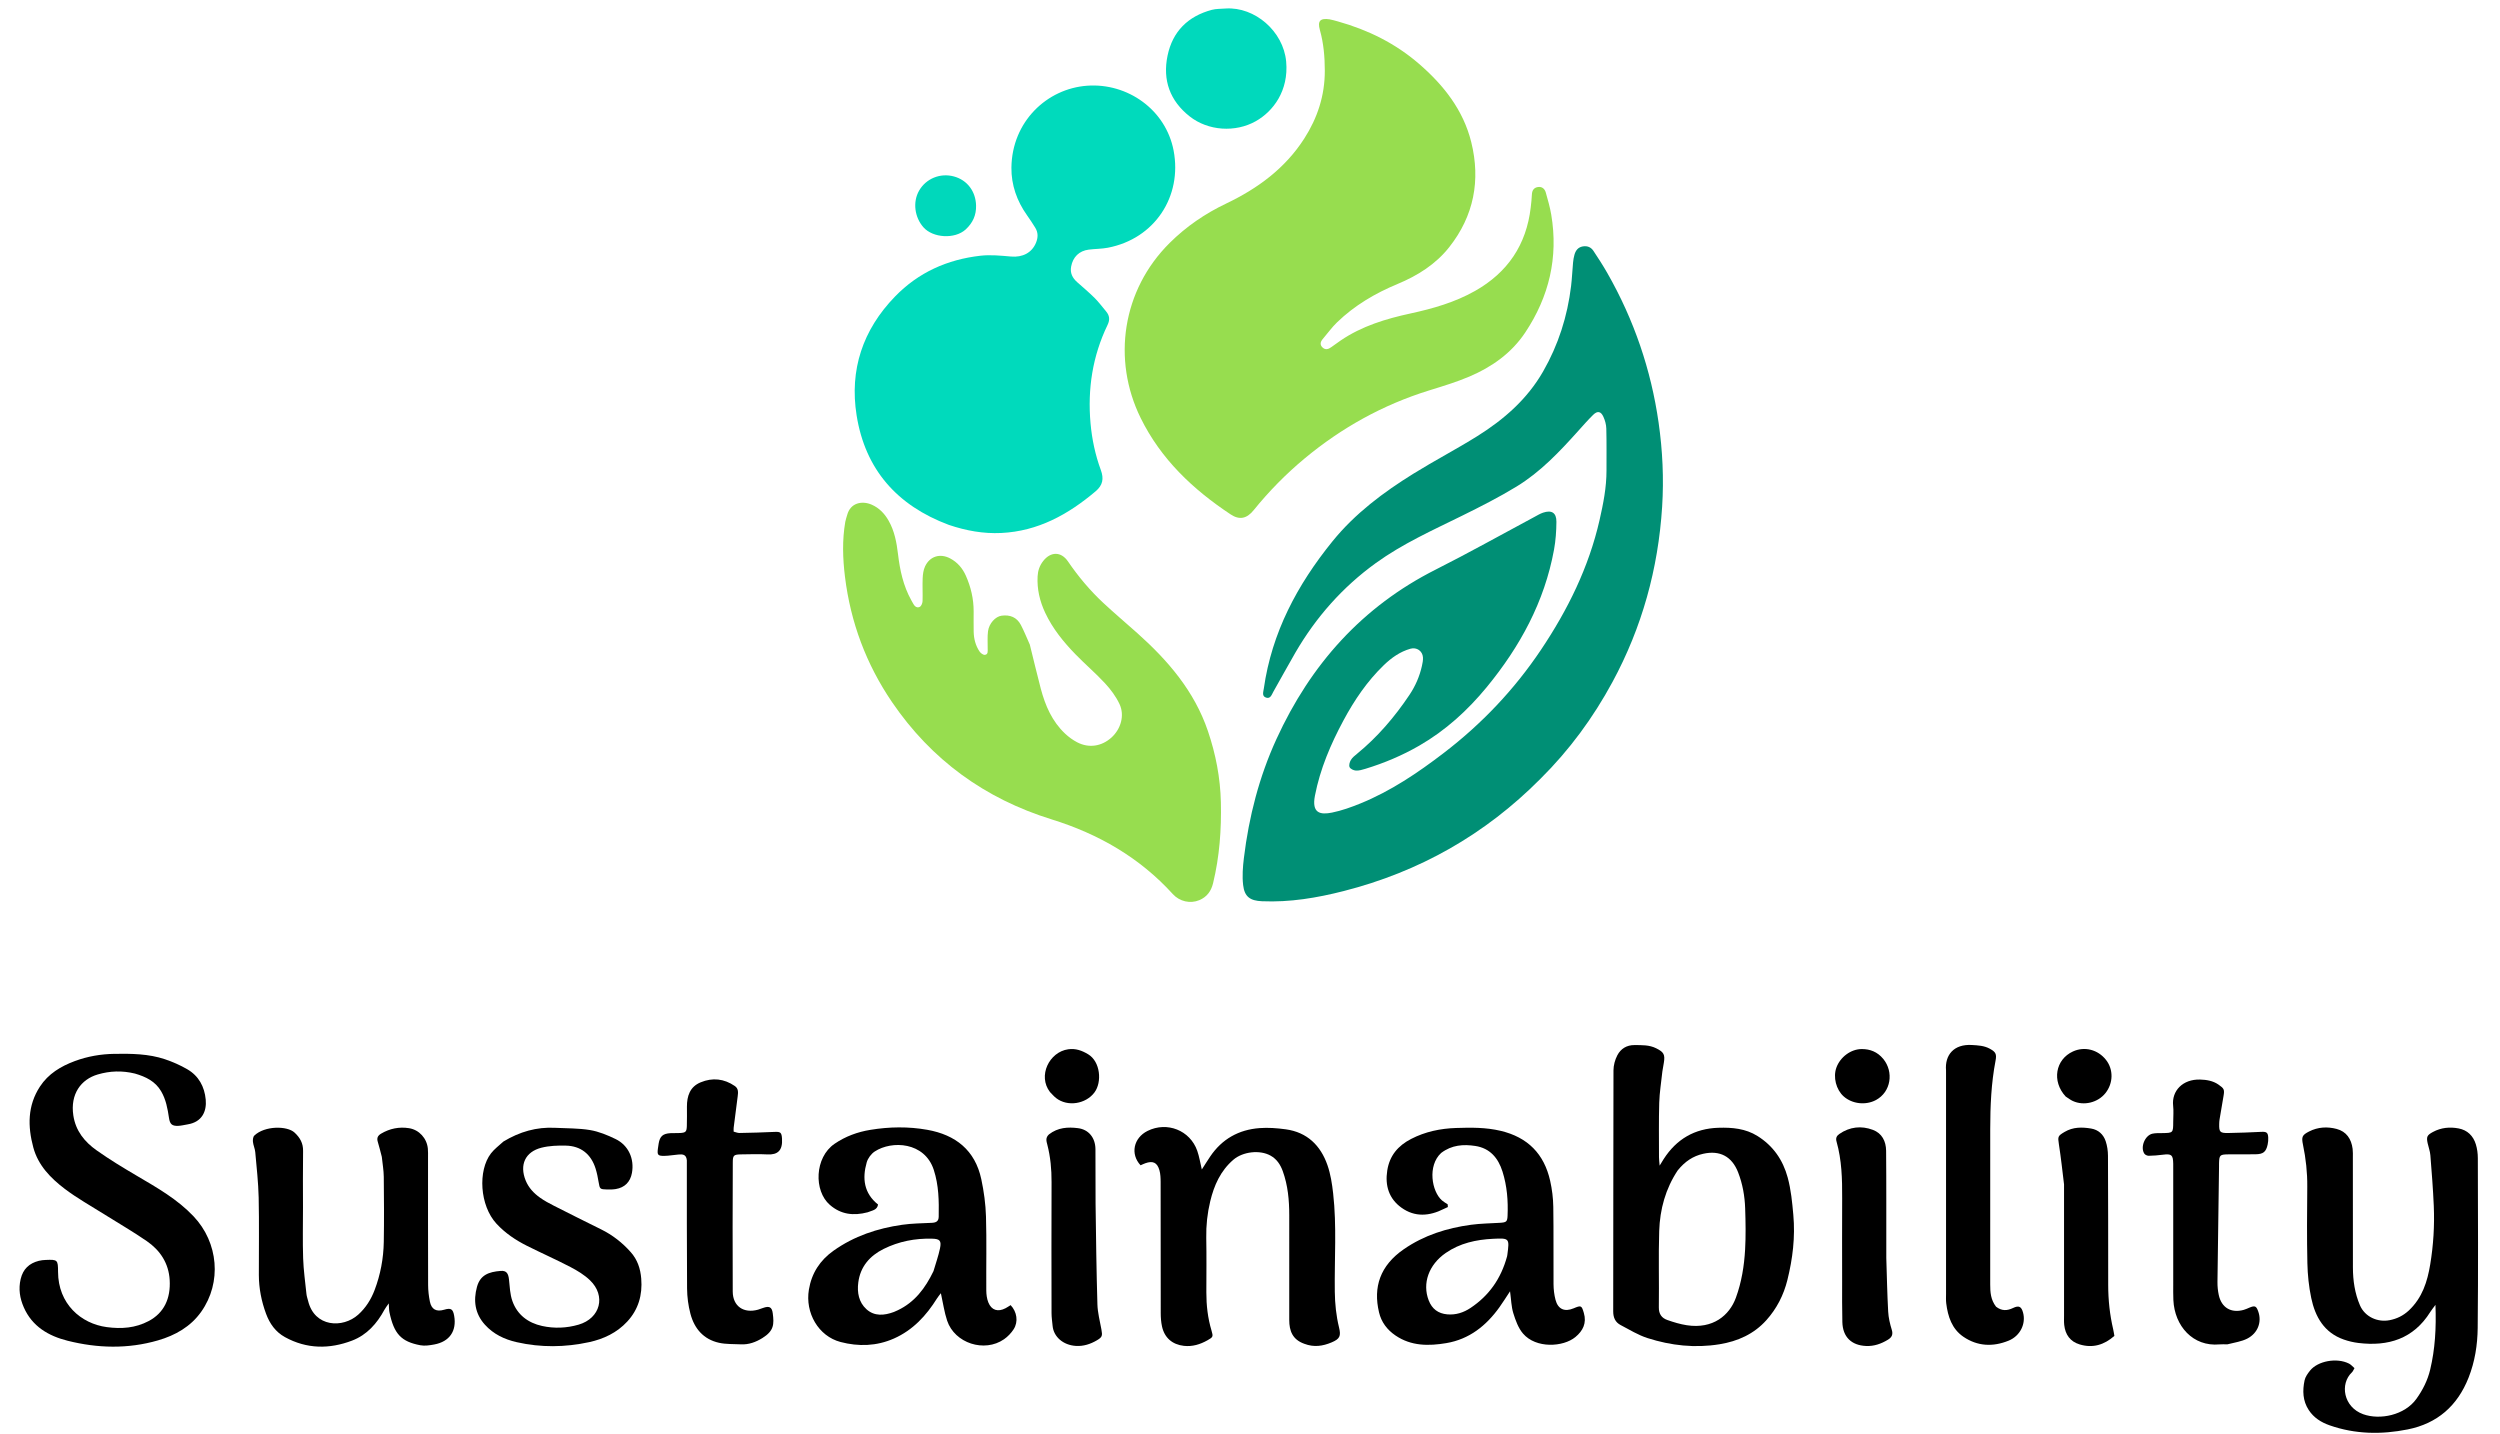
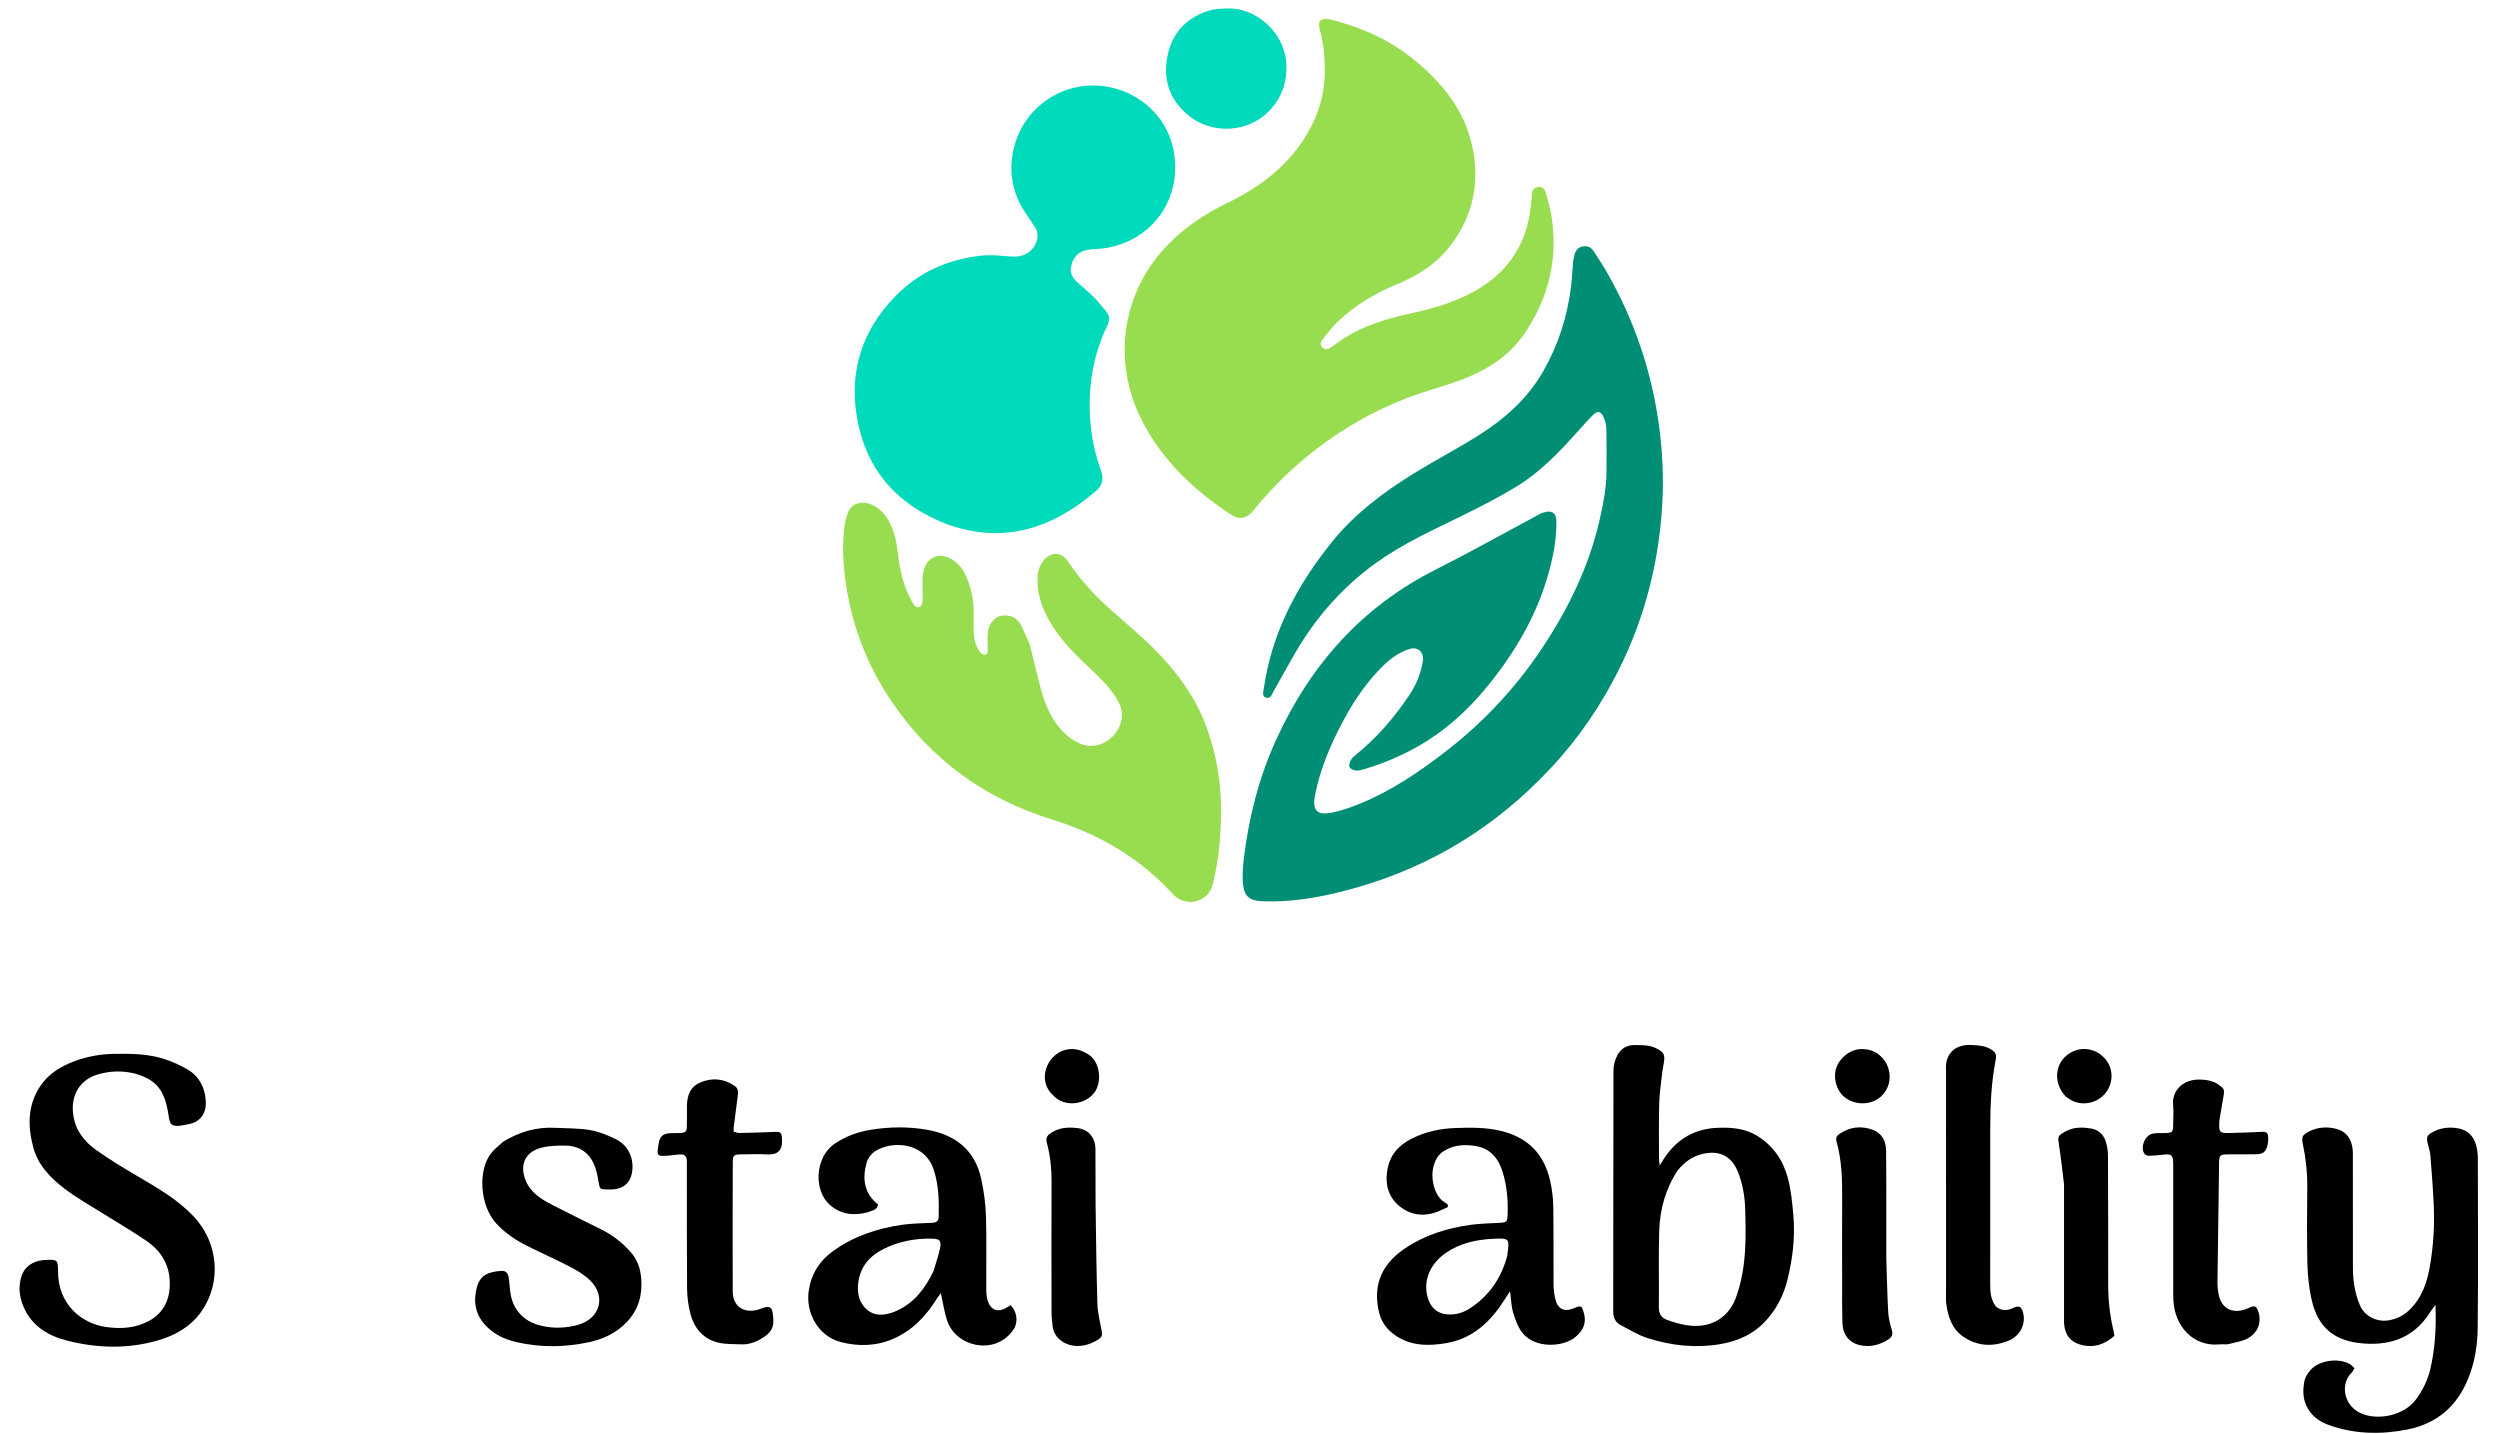
<svg xmlns="http://www.w3.org/2000/svg" width="523" height="300" viewBox="0 0 523 300" fill="none">
  <path d="M322.251 162.934C310.645 174.621 296.926 182.369 281.108 186.406C275.508 187.836 269.835 188.792 264.011 188.539C261.556 188.433 260.348 187.638 260.062 185.137C259.85 183.284 259.996 181.358 260.223 179.494C261.271 170.868 263.409 162.525 267.039 154.601C274.168 139.042 284.929 126.924 300.385 119.138C307.338 115.635 314.132 111.814 321 108.142C321.592 107.825 322.176 107.463 322.807 107.25C324.606 106.642 325.615 107.263 325.602 109.16C325.587 111.108 325.451 113.082 325.101 114.996C323.11 125.886 317.986 135.275 311.03 143.744C307.03 148.613 302.414 152.814 296.934 155.976C293.366 158.035 289.578 159.638 285.631 160.839C284.99 161.034 284.307 161.241 283.657 161.205C283.184 161.178 282.509 160.864 282.334 160.488C282.154 160.103 282.349 159.412 282.603 158.988C282.909 158.48 283.421 158.078 283.893 157.691C288.204 154.165 291.772 149.979 294.859 145.37C296.098 143.52 296.977 141.499 297.465 139.322C297.598 138.73 297.724 138.108 297.683 137.512C297.59 136.181 296.363 135.344 295.066 135.713C292.888 136.333 291.091 137.606 289.486 139.158C286.01 142.517 283.334 146.471 281.059 150.702C278.38 155.687 276.172 160.848 275.085 166.454C274.37 170.147 276.203 170.492 278.66 169.993C280.686 169.582 282.675 168.868 284.597 168.084C290.955 165.492 296.596 161.684 302.016 157.536C309.973 151.448 316.791 144.264 322.366 135.95C327.969 127.594 332.382 118.668 334.63 108.788C335.406 105.383 336.084 101.958 336.079 98.44C336.075 95.511 336.115 92.58 336.04 89.653C336.019 88.822 335.776 87.948 335.429 87.186C334.902 86.028 334.187 85.903 333.292 86.781C332.2 87.853 331.188 89.008 330.165 90.149C326.268 94.497 322.253 98.754 317.23 101.808C313.57 104.034 309.731 105.985 305.884 107.883C299.723 110.921 293.45 113.729 287.84 117.78C280.865 122.818 275.311 129.11 270.999 136.519C269.428 139.221 267.943 141.973 266.395 144.689C266.05 145.294 265.795 146.258 264.857 145.94C263.934 145.628 264.289 144.763 264.392 144.035C266.056 132.328 271.386 122.342 278.734 113.271C283.477 107.414 289.407 102.991 295.735 99.066C300.11 96.352 304.692 93.97 309.056 91.24C314.622 87.758 319.5 83.505 322.821 77.708C326.003 72.153 327.91 66.178 328.672 59.836C328.868 58.197 328.933 56.543 329.086 54.898C329.137 54.353 329.229 53.803 329.38 53.277C329.629 52.406 330.118 51.738 331.091 51.556C332.044 51.377 332.827 51.705 333.338 52.471C334.358 54 335.355 55.548 336.266 57.144C341.827 66.891 345.397 77.332 346.983 88.434C347.817 94.268 348.091 100.151 347.718 106.028C346.896 118.984 343.513 131.249 337.321 142.69C333.3 150.119 328.356 156.882 322.251 162.934Z" fill="#008F75" />
  <path d="M279.891 4.484C286.259 6.27 291.925 9.1 296.829 13.329C301.987 17.779 306.124 23.013 307.786 29.733C309.762 37.721 308.342 45.165 303.182 51.7C300.346 55.293 296.565 57.665 292.367 59.41C287.688 61.356 283.37 63.894 279.711 67.433C278.616 68.491 277.722 69.754 276.724 70.915C276.213 71.51 276.079 72.136 276.684 72.703C277.276 73.257 277.911 73.062 278.509 72.621C279.15 72.148 279.8 71.686 280.458 71.237C284.899 68.211 289.927 66.695 295.104 65.57C299.788 64.552 304.365 63.247 308.575 60.866C315.403 57.004 319.318 51.214 320.225 43.416C320.33 42.507 320.434 41.596 320.473 40.684C320.509 39.824 320.894 39.256 321.731 39.127C322.59 38.995 323.161 39.503 323.379 40.278C323.809 41.807 324.257 43.343 324.52 44.905C326.026 53.844 324.072 62.053 319.082 69.555C316.21 73.874 312.112 76.764 307.42 78.767C304.671 79.94 301.781 80.804 298.919 81.694C289.307 84.683 280.685 89.472 272.959 95.884C269.037 99.14 265.475 102.767 262.264 106.733C260.835 108.498 259.316 108.848 257.452 107.614C249.568 102.393 242.86 96.06 238.62 87.431C232.62 75.221 234.767 60.678 244.691 50.826C248.167 47.374 252.109 44.685 256.533 42.574C263.098 39.441 268.843 35.232 272.847 28.994C275.621 24.673 277.159 19.986 277.15 14.795C277.145 11.896 276.903 9.058 276.117 6.262C275.59 4.388 276.188 3.75 278.142 4.044C278.684 4.125 279.209 4.314 279.891 4.484Z" fill="#97DD4F" />
  <path d="M198.49 109.805C187.64 105.75 181 98.184 179.203 86.888C177.691 77.382 180.479 69.003 187.244 62.029C192.146 56.976 198.199 54.285 205.101 53.499C207.205 53.259 209.381 53.482 211.509 53.668C213.923 53.88 215.862 52.879 216.724 50.804C217.181 49.703 217.201 48.655 216.576 47.64C216.031 46.754 215.457 45.884 214.854 45.036C212.732 42.051 211.55 38.684 211.589 35.076C211.693 25.428 219.037 18.532 227.442 17.931C235.882 17.327 243.894 22.941 245.522 31.512C247.343 41.099 241.572 49.934 231.78 51.821C230.468 52.074 229.104 52.053 227.772 52.221C225.748 52.477 224.457 53.765 224.083 55.756C223.829 57.113 224.347 58.139 225.328 59.013C226.562 60.111 227.831 61.177 229 62.341C229.864 63.201 230.593 64.195 231.382 65.13C232.128 66.013 232.232 66.879 231.696 67.989C228.561 74.488 227.5 81.374 228.137 88.528C228.435 91.887 229.134 95.184 230.3 98.349C230.962 100.146 230.697 101.513 229.221 102.764C223.483 107.625 217.148 111.136 209.445 111.502C205.744 111.678 202.136 111.034 198.49 109.805Z" fill="#00DABC" />
  <path d="M215.44 134.86C216.235 138.023 216.933 141.063 217.733 144.075C218.672 147.608 220.092 150.918 222.822 153.48C223.572 154.185 224.438 154.814 225.35 155.289C227.795 156.561 230.457 156.149 232.51 154.3C234.48 152.526 235.319 149.671 234.203 147.291C233.466 145.717 232.372 144.246 231.185 142.961C229.233 140.849 227.026 138.975 225.02 136.91C222.496 134.312 220.217 131.521 218.658 128.198C217.516 125.765 216.925 123.247 217.067 120.558C217.13 119.36 217.502 118.295 218.248 117.348C219.811 115.363 221.986 115.35 223.414 117.442C225.565 120.594 227.998 123.502 230.782 126.1C233.108 128.271 235.545 130.323 237.919 132.443C244.348 138.184 249.859 144.585 252.691 152.92C254.334 157.758 255.29 162.708 255.407 167.833C255.538 173.551 255.127 179.201 253.775 184.772C253.371 186.436 252.476 187.658 250.885 188.317C248.994 189.101 246.768 188.599 245.359 187.047C238.417 179.402 229.788 174.451 220.022 171.421C206.038 167.083 194.852 158.968 186.62 146.89C181.225 138.974 177.944 130.212 176.771 120.679C176.298 116.833 176.173 112.999 176.833 109.166C176.916 108.686 177.101 108.225 177.224 107.752C177.906 105.144 180.372 104.712 182.347 105.571C183.923 106.256 185.058 107.451 185.893 108.916C187.129 111.084 187.573 113.476 187.864 115.925C188.262 119.279 188.964 122.562 190.634 125.558C190.784 125.825 190.934 126.092 191.081 126.36C191.384 126.917 191.904 127.244 192.437 126.943C192.756 126.763 192.984 126.17 192.999 125.753C193.055 124.161 192.952 122.563 193.021 120.973C193.058 120.136 193.174 119.238 193.522 118.492C194.524 116.349 196.68 115.714 198.773 116.819C200.302 117.626 201.365 118.882 202.052 120.426C203.107 122.795 203.692 125.285 203.687 127.895C203.685 129.305 203.668 130.716 203.693 132.126C203.72 133.623 204.083 135.048 204.923 136.295C205.155 136.639 205.681 137.034 206.029 136.996C206.762 136.917 206.616 136.202 206.624 135.665C206.643 134.459 206.536 133.237 206.694 132.05C206.912 130.412 208.246 128.972 209.543 128.799C211.288 128.566 212.722 129.128 213.561 130.73C214.238 132.026 214.784 133.389 215.44 134.86Z" fill="#97DD4F" />
  <path d="M503.928 274.152C506.765 271.478 507.808 268.086 508.398 264.541C509.072 260.487 509.323 256.383 509.147 252.275C508.995 248.733 508.715 245.196 508.431 241.661C508.363 240.816 508.041 239.993 507.861 239.154C507.571 237.802 507.747 237.469 508.98 236.803C510.68 235.886 512.502 235.718 514.349 236.068C516.193 236.418 517.403 237.628 517.946 239.388C518.23 240.31 518.36 241.314 518.362 242.282C518.389 254.12 518.457 265.959 518.333 277.796C518.296 281.332 517.752 284.856 516.419 288.224C514.086 294.114 509.886 297.795 503.694 299.034C498.202 300.133 492.715 300.056 487.355 298.177C485.579 297.555 484.042 296.588 482.987 294.977C481.723 293.048 481.663 290.917 482.115 288.774C482.27 288.037 482.783 287.327 483.273 286.717C484.864 284.738 488.835 283.952 491.423 285.269C491.831 285.477 492.146 285.865 492.558 286.215C492.337 286.587 492.236 286.893 492.029 287.086C489.454 289.499 490.235 294.369 494.387 295.858C497.879 297.111 503.048 296.071 505.506 292.648C506.85 290.776 507.86 288.757 508.392 286.533C509.423 282.218 509.679 277.829 509.498 272.978C508.998 273.661 508.681 274.041 508.42 274.457C504.893 280.089 499.631 281.717 493.354 280.945C492.329 280.819 491.299 280.574 490.324 280.233C486.213 278.795 484.341 275.488 483.509 271.537C483.007 269.155 482.757 266.688 482.704 264.252C482.587 258.918 482.634 253.58 482.681 248.244C482.707 245.284 482.389 242.375 481.786 239.487C481.44 237.828 481.604 237.452 483.068 236.703C484.905 235.762 486.876 235.662 488.809 236.169C490.869 236.709 491.907 238.269 492.169 240.337C492.246 240.942 492.219 241.562 492.219 242.175C492.224 249.842 492.215 257.509 492.23 265.176C492.236 267.895 492.625 270.565 493.705 273.076C494.727 275.453 497.376 276.688 499.93 276.178C501.42 275.881 502.721 275.269 503.928 274.152Z" fill="black" />
  <path d="M347.769 224.137C347.527 226.427 347.174 228.552 347.112 230.686C347.001 234.486 347.062 238.291 347.062 242.094C347.062 242.553 347.129 243.012 347.195 243.851C347.614 243.168 347.82 242.818 348.04 242.477C350.722 238.31 354.505 236.086 359.497 235.93C362.366 235.839 365.154 236.084 367.656 237.646C370.935 239.693 372.987 242.651 373.991 246.357C374.683 248.911 374.926 251.517 375.163 254.152C375.582 258.798 375.032 263.307 373.921 267.783C373.14 270.933 371.682 273.778 369.521 276.183C366.923 279.075 363.557 280.595 359.734 281.218C354.594 282.057 349.563 281.496 344.665 279.928C342.705 279.3 340.898 278.176 339.055 277.214C337.926 276.626 337.482 275.658 337.484 274.336C337.516 257.529 337.491 240.721 337.54 223.914C337.543 222.855 337.857 221.703 338.348 220.762C339.063 219.396 340.298 218.614 341.955 218.629C343.493 218.643 345.024 218.582 346.46 219.295C348.075 220.097 348.364 220.611 348.073 222.347C347.982 222.89 347.883 223.433 347.769 224.137ZM350.973 244.851C348.424 248.687 347.253 252.99 347.107 257.513C346.934 262.837 347.104 268.172 347.029 273.5C347.01 274.916 347.642 275.736 348.823 276.151C350.143 276.615 351.506 277.028 352.885 277.239C358.35 278.076 361.797 275.183 363.147 271.489C364.337 268.232 364.879 264.851 365.075 261.429C365.239 258.56 365.183 255.671 365.088 252.795C365.002 250.219 364.556 247.684 363.616 245.261C362.319 241.918 359.784 240.59 356.314 241.369C354.184 241.846 352.496 242.971 350.973 244.851Z" fill="black" />
  <path d="M28.228 224.589C25.517 223.931 22.987 224.035 20.452 224.776C16.935 225.804 14.671 228.883 15.341 233.349C15.828 236.595 17.699 238.867 20.192 240.637C22.934 242.584 25.829 244.331 28.732 246.038C32.911 248.497 37.109 250.881 40.498 254.462C45.687 259.946 46.441 268.279 42.09 274.424C39.873 277.555 36.651 279.363 33.049 280.408C26.773 282.231 20.424 282.064 14.14 280.484C10.148 279.48 6.725 277.494 4.973 273.486C4.149 271.602 3.831 269.648 4.324 267.572C4.821 265.48 6.107 264.282 8.118 263.767C8.588 263.647 9.085 263.599 9.572 263.579C12.048 263.479 12.137 263.551 12.144 266.072C12.164 272.755 16.919 276.907 22.336 277.631C25.441 278.046 28.329 277.825 31.082 276.375C34.337 274.66 35.725 271.633 35.497 267.772C35.29 264.268 33.517 261.586 30.728 259.656C27.809 257.636 24.717 255.868 21.712 253.972C18.965 252.24 16.104 250.652 13.528 248.693C10.586 246.455 7.977 243.794 6.969 240.053C5.782 235.646 5.745 231.311 8.356 227.312C10.108 224.63 12.729 223.059 15.658 221.974C18.323 220.988 21.088 220.508 23.942 220.465C27.513 220.412 31.079 220.447 34.5 221.591C36.114 222.131 37.705 222.833 39.175 223.686C41.571 225.074 42.785 227.328 43.038 230.039C43.264 232.478 42.275 234.732 39.257 235.219C38.592 235.327 37.93 235.504 37.262 235.53C35.97 235.58 35.543 235.158 35.352 233.871C35.064 231.929 34.719 230.005 33.696 228.273C32.486 226.223 30.545 225.264 28.228 224.589Z" fill="black" />
  <path d="M181.515 253.612C178.525 254.395 175.914 254.062 173.613 252.069C170.213 249.124 170.405 242.141 174.596 239.279C176.878 237.721 179.394 236.805 182.083 236.364C186.043 235.714 190.031 235.65 193.986 236.354C199.911 237.407 203.993 240.625 205.288 246.691C205.834 249.25 206.192 251.887 206.269 254.5C206.419 259.647 206.295 264.803 206.332 269.955C206.338 270.794 206.447 271.688 206.756 272.457C207.42 274.111 208.765 274.518 210.356 273.683C210.728 273.488 211.076 273.245 211.423 273.032C212.75 274.429 213.068 276.505 212.058 278.076C211.542 278.878 210.826 279.625 210.042 280.171C205.945 283.021 199.726 281.013 198.143 276.289C197.546 274.507 197.293 272.61 196.832 270.538C196.531 270.94 196.248 271.264 196.023 271.625C193.773 275.233 190.983 278.257 187.01 280.02C183.372 281.633 179.575 281.728 175.834 280.743C171.206 279.525 168.411 274.647 169.218 269.797C169.793 266.344 171.537 263.657 174.385 261.639C178.692 258.587 183.549 256.968 188.712 256.228C190.766 255.933 192.862 255.918 194.941 255.815C195.795 255.773 196.359 255.522 196.377 254.553C196.439 251.238 196.397 247.962 195.346 244.737C193.431 238.864 186.568 238.561 183.012 240.88C182.256 241.373 181.563 242.305 181.315 243.171C180.357 246.512 180.71 249.61 183.689 251.989C183.497 253.175 182.452 253.215 181.515 253.612ZM195.285 265.925C195.747 264.343 196.309 262.783 196.645 261.175C196.984 259.548 196.612 259.175 195.007 259.132C191.453 259.038 188.03 259.699 184.854 261.278C181.961 262.717 179.972 264.983 179.551 268.314C179.287 270.402 179.655 272.437 181.262 273.891C182.943 275.411 184.984 275.209 186.989 274.471C187.276 274.365 187.552 274.229 187.829 274.098C191.325 272.431 193.531 269.564 195.285 265.925Z" fill="black" />
  <path d="M301.491 241.197C298.591 243.869 299.513 249.258 301.662 251.129C302.023 251.444 302.456 251.677 302.855 251.947C302.868 252.137 302.881 252.326 302.894 252.516C302.613 252.644 302.327 252.763 302.052 252.903C299.044 254.428 295.999 254.676 293.175 252.641C290.558 250.756 289.72 248.026 290.214 244.863C290.698 241.762 292.459 239.682 295.212 238.263C298.172 236.739 301.335 236.081 304.602 235.974C307.719 235.871 310.831 235.833 313.932 236.569C319.61 237.917 323.032 241.404 324.291 247.013C324.69 248.791 324.92 250.64 324.949 252.461C325.034 257.855 324.957 263.251 324.998 268.646C325.006 269.737 325.136 270.856 325.41 271.909C325.928 273.894 327.309 274.497 329.196 273.703C330.792 273.03 330.877 273.095 331.34 274.67C331.963 276.791 331.15 278.406 329.576 279.708C327.027 281.816 321.324 282.156 318.609 278.975C317.62 277.816 317.049 276.212 316.586 274.72C316.162 273.353 316.14 271.861 315.901 270.142C315.088 271.368 314.423 272.437 313.693 273.459C310.918 277.342 307.358 280.176 302.563 280.981C298.899 281.597 295.228 281.63 291.926 279.377C290.165 278.175 288.976 276.58 288.493 274.547C287.242 269.289 288.692 264.772 293.694 261.324C297.931 258.403 302.699 256.904 307.739 256.223C309.735 255.953 311.766 255.935 313.782 255.811C315.126 255.727 315.33 255.583 315.383 254.352C315.518 251.211 315.278 248.108 314.322 245.088C313.42 242.241 311.694 240.2 308.627 239.733C306.159 239.358 303.715 239.509 301.491 241.197ZM315.284 262.82C315.304 262.699 315.328 262.578 315.344 262.457C315.791 259.064 315.787 258.986 312.35 259.155C308.821 259.329 305.409 260.067 302.437 262.128C298.877 264.596 297.507 268.499 298.888 272.053C299.578 273.828 300.867 274.798 302.769 274.964C304.563 275.121 306.179 274.593 307.642 273.617C311.469 271.063 313.994 267.554 315.284 262.82Z" fill="black" />
-   <path d="M272.864 281.121C270.378 280.242 269.709 278.395 269.71 276.13C269.713 268.831 269.706 261.533 269.711 254.235C269.712 251.093 269.435 247.993 268.357 245.01C267.865 243.648 267.108 242.488 265.804 241.758C263.54 240.49 259.987 240.925 258.022 242.615C255.332 244.927 253.983 247.974 253.182 251.302C252.578 253.807 252.302 256.359 252.35 258.955C252.421 262.756 252.375 266.56 252.369 270.362C252.365 273.073 252.665 275.738 253.446 278.345C253.835 279.645 253.77 279.731 252.601 280.389C251.07 281.251 249.455 281.755 247.669 281.553C245.245 281.278 243.602 279.864 243.086 277.469C242.895 276.58 242.827 275.649 242.826 274.737C242.807 265.599 242.821 256.461 242.804 247.323C242.802 246.473 242.778 245.587 242.543 244.782C242.075 243.179 241.164 242.788 239.596 243.353C239.254 243.476 238.925 243.639 238.605 243.778C236.424 241.431 237.126 238.054 240.061 236.591C244.137 234.56 248.957 236.454 250.464 240.744C250.888 241.948 251.081 243.232 251.421 244.656C252.045 243.689 252.595 242.798 253.181 241.931C255.65 238.282 259.147 236.327 263.488 236C265.304 235.863 267.169 236.004 268.98 236.252C273.459 236.866 276.264 239.63 277.701 243.74C278.36 245.624 278.67 247.663 278.895 249.66C279.666 256.502 279.149 263.377 279.24 270.237C279.274 272.768 279.526 275.245 280.125 277.698C280.568 279.512 280.291 280.105 278.552 280.838C276.754 281.596 274.901 281.902 272.864 281.121Z" fill="black" />
-   <path d="M79.875 242.011C79.577 240.848 79.324 239.836 79.024 238.839C78.79 238.063 79.043 237.562 79.726 237.159C81.545 236.085 83.498 235.689 85.57 236.017C87.697 236.355 89.308 238.142 89.508 240.305C89.564 240.914 89.544 241.531 89.544 242.144C89.546 251.04 89.532 259.935 89.562 268.83C89.566 269.985 89.703 271.157 89.93 272.29C90.263 273.946 91.29 274.479 92.925 273.992C94.336 273.572 94.764 273.835 95.015 275.276C95.566 278.443 94.041 280.676 90.842 281.265C89.892 281.44 88.866 281.604 87.94 281.429C83.94 280.671 82.418 279.075 81.467 274.498C81.369 274.026 81.39 273.529 81.329 272.666C80.912 273.275 80.635 273.61 80.433 273.986C78.87 276.878 76.759 279.272 73.648 280.456C68.905 282.261 64.175 282.236 59.616 279.726C57.628 278.632 56.419 276.898 55.654 274.827C54.691 272.217 54.158 269.519 54.152 266.732C54.141 261.334 54.231 255.933 54.114 250.537C54.045 247.363 53.681 244.193 53.4 241.026C53.336 240.303 52.993 239.606 52.915 238.882C52.869 238.447 52.932 237.824 53.209 237.558C55.374 235.482 60.069 235.494 61.618 236.933C62.764 237.997 63.43 239.158 63.404 240.78C63.343 244.705 63.386 248.632 63.386 252.558C63.386 256.116 63.298 259.677 63.416 263.232C63.5 265.732 63.853 268.225 64.112 270.718C64.162 271.201 64.339 271.67 64.455 272.146C65.798 277.68 71.717 277.914 74.932 275.032C76.527 273.602 77.625 271.841 78.371 269.873C79.598 266.636 80.227 263.256 80.287 259.805C80.366 255.267 80.335 250.726 80.285 246.188C80.27 244.846 80.034 243.508 79.875 242.011Z" fill="black" />
  <path d="M105.315 238.808C108.717 236.755 112.261 235.736 116.121 235.938C118.565 236.066 121.042 236.006 123.44 236.408C125.277 236.717 127.088 237.467 128.78 238.289C131.476 239.597 132.736 242.421 132.203 245.375C131.864 247.256 130.697 248.444 128.807 248.753C128.207 248.851 127.584 248.853 126.973 248.839C125.505 248.806 125.472 248.732 125.236 247.318C125.074 246.354 124.887 245.385 124.593 244.455C123.635 241.427 121.504 239.727 118.356 239.663C116.657 239.628 114.893 239.687 113.26 240.103C109.86 240.969 108.65 243.696 109.966 246.952C110.588 248.49 111.683 249.638 112.996 250.569C113.892 251.204 114.873 251.732 115.855 252.231C119.137 253.898 122.43 255.543 125.731 257.172C128.131 258.356 130.198 259.964 131.963 261.961C133.355 263.535 133.978 265.393 134.147 267.489C134.425 270.918 133.554 273.945 131.22 276.472C129.068 278.8 126.291 280.117 123.245 280.778C118.213 281.87 113.149 281.931 108.107 280.786C105.545 280.204 103.238 279.118 101.44 277.125C99.35 274.808 98.998 272.078 99.783 269.215C100.467 266.717 102.257 266.075 104.731 265.876C105.952 265.777 106.345 266.383 106.482 267.69C106.641 269.204 106.696 270.785 107.198 272.194C108.222 275.069 110.491 276.754 113.413 277.394C115.947 277.949 118.532 277.851 121.043 277.118C125.593 275.791 126.831 271.094 123.415 267.822C122.243 266.699 120.783 265.815 119.331 265.058C116.342 263.499 113.251 262.136 110.237 260.623C107.873 259.435 105.705 257.986 103.872 256.009C100.345 252.204 99.946 244.873 102.713 241.286C103.41 240.382 104.367 239.678 105.315 238.808Z" fill="black" />
  <path d="M143.688 242.732C143.56 241.409 142.71 241.469 141.898 241.53C140.922 241.604 139.951 241.799 138.977 241.81C137.618 241.825 137.465 241.603 137.63 240.321C137.676 239.956 137.728 239.593 137.79 239.23C138.047 237.71 138.668 237.152 140.257 237.059C140.93 237.02 141.609 237.07 142.281 237.026C143.448 236.948 143.644 236.769 143.687 235.571C143.735 234.224 143.705 232.874 143.706 231.525C143.706 229.289 144.319 227.359 146.569 226.426C149.067 225.389 151.476 225.656 153.722 227.193C154.525 227.743 154.422 228.565 154.324 229.36C154.054 231.545 153.76 233.727 153.484 235.911C153.454 236.145 153.48 236.386 153.48 236.739C153.906 236.843 154.302 237.027 154.694 237.02C157.143 236.973 159.592 236.914 162.037 236.795C163.278 236.736 163.514 236.9 163.598 238.202C163.76 240.695 162.677 241.612 160.57 241.505C158.734 241.412 156.889 241.465 155.048 241.496C153.498 241.521 153.303 241.681 153.299 243.166C153.273 252.179 153.236 261.192 153.288 270.204C153.306 273.276 155.585 274.819 158.579 273.983C158.932 273.884 159.277 273.75 159.622 273.625C160.907 273.161 161.488 273.404 161.659 274.731C161.956 277.02 161.937 278.393 159.51 279.909C158.135 280.768 156.646 281.321 154.988 281.236C153.463 281.157 151.898 281.239 150.426 280.913C147.175 280.194 145.25 277.937 144.434 274.825C143.988 273.126 143.75 271.325 143.736 269.567C143.666 260.678 143.7 251.787 143.688 242.732Z" fill="black" />
  <path d="M465.971 281.236C465.31 281.239 464.816 281.201 464.329 281.247C458.755 281.768 454.918 277.392 454.67 271.971C454.62 270.869 454.641 269.764 454.641 268.66C454.639 260.69 454.64 252.719 454.64 244.749C454.64 244.32 454.646 243.89 454.638 243.461C454.603 241.586 454.292 241.337 452.448 241.569C451.479 241.691 450.501 241.777 449.525 241.79C449.212 241.795 448.766 241.599 448.6 241.349C447.702 240.001 448.716 237.503 450.303 237.163C450.954 237.023 451.645 237.055 452.318 237.045C454.627 237.011 454.629 237.017 454.639 234.634C454.644 233.531 454.742 232.416 454.621 231.325C454.276 228.2 456.635 225.741 460.26 225.843C461.599 225.881 462.942 226.09 464.112 226.902C465.285 227.716 465.401 227.927 465.154 229.33C464.867 230.957 464.595 232.588 464.327 234.218C464.278 234.519 464.264 234.828 464.257 235.134C464.22 236.811 464.404 237.049 466.133 237.026C468.458 236.996 470.783 236.887 473.107 236.782C474.157 236.735 474.458 236.932 474.512 237.962C474.537 238.446 474.499 238.947 474.396 239.421C474.056 240.981 473.486 241.45 471.848 241.476C469.946 241.507 468.043 241.469 466.141 241.493C464.388 241.515 464.269 241.651 464.223 243.381C464.217 243.626 464.224 243.872 464.221 244.117C464.108 252.14 463.984 260.163 463.894 268.186C463.884 269.096 463.974 270.026 464.166 270.915C464.74 273.578 466.758 274.759 469.386 274.025C469.796 273.91 470.186 273.72 470.582 273.556C471.745 273.076 472.025 273.204 472.445 274.419C473.186 276.563 472.356 278.879 470.147 280.027C468.932 280.659 467.485 280.846 465.971 281.236Z" fill="black" />
  <path d="M417.572 273.359C418.785 274.3 419.918 274.212 421.127 273.633C422.357 273.043 422.877 273.319 423.226 274.608C423.858 276.939 422.618 279.474 420.22 280.459C416.943 281.805 413.681 281.66 410.732 279.644C408.347 278.013 407.492 275.425 407.152 272.666C407.07 272.001 407.113 271.319 407.113 270.645C407.111 255.193 407.111 239.742 407.111 224.29C407.111 224.167 407.121 224.044 407.11 223.922C406.836 220.729 408.729 218.385 412.522 218.613C413.824 218.692 415.095 218.75 416.261 219.388C417.501 220.065 417.736 220.498 417.467 221.9C416.562 226.611 416.362 231.376 416.356 236.154C416.342 247.007 416.352 257.86 416.352 268.713C416.352 270.321 416.449 271.905 417.572 273.359Z" fill="black" />
  <path d="M256.441 1.778C262.478 1.399 268.484 6.511 269.066 12.882C269.622 18.982 266.353 23.297 262.722 25.348C258.443 27.764 252.752 27.4 248.875 24.347C244.734 21.085 243.193 16.753 244.25 11.649C245.302 6.573 248.532 3.385 253.538 2.054C254.411 1.822 255.356 1.863 256.441 1.778Z" fill="#00D9BC" />
  <path d="M219.438 237.319C221.335 235.848 223.413 235.749 225.512 236.011C227.729 236.287 229.137 237.986 229.168 240.38C229.216 244.178 229.144 247.978 229.193 251.776C229.284 258.814 229.375 265.852 229.58 272.887C229.632 274.642 230.101 276.388 230.418 278.132C230.656 279.443 230.6 279.729 229.468 280.395C228.127 281.183 226.678 281.662 225.093 281.567C222.415 281.407 220.429 279.661 220.208 277.407C220.118 276.496 219.984 275.584 219.982 274.672C219.965 265.543 219.949 256.414 219.986 247.284C219.997 244.633 219.76 242.03 219.099 239.464C218.914 238.75 218.664 238.028 219.438 237.319Z" fill="black" />
  <path d="M431.797 247.771C431.446 244.867 431.148 242.133 430.726 239.418C430.468 237.76 430.489 237.638 431.926 236.79C433.685 235.751 435.564 235.773 437.459 236.09C438.968 236.342 440.032 237.315 440.507 238.735C440.83 239.701 440.984 240.767 440.989 241.789C441.034 250.8 441.032 259.812 441.036 268.823C441.037 271.957 441.366 275.052 442.081 278.105C442.178 278.519 442.234 278.942 442.329 279.47C440.203 281.342 437.819 282.094 435.046 281.247C433.061 280.641 432.061 279.194 431.836 277.189C431.761 276.522 431.799 275.842 431.799 275.167C431.797 266.095 431.797 257.022 431.797 247.771Z" fill="black" />
  <path d="M394.614 263.19C394.735 267.045 394.805 270.719 395.006 274.385C395.076 275.655 395.373 276.938 395.752 278.158C396.072 279.187 395.778 279.774 394.925 280.286C393.526 281.126 392.06 281.653 390.396 281.581C387.315 281.447 385.5 279.692 385.421 276.585C385.348 273.765 385.378 270.943 385.375 268.122C385.37 262.296 385.351 256.469 385.381 250.643C385.402 246.651 385.3 242.678 384.201 238.804C384 238.095 384.215 237.622 384.783 237.23C386.972 235.719 389.384 235.459 391.8 236.364C393.697 237.074 394.555 238.729 394.576 240.744C394.611 244.239 394.608 247.735 394.613 251.231C394.618 255.156 394.614 259.081 394.614 263.19Z" fill="black" />
-   <path d="M202.02 48.003C199.737 50.08 195.166 49.791 193.186 47.553C191.357 45.484 190.888 42.293 192.281 39.872C193.734 37.347 196.704 36.139 199.558 36.912C202.361 37.671 204.129 40.057 204.194 43.011C204.237 44.983 203.545 46.587 202.02 48.003Z" fill="#00D8BB" />
  <path d="M393.973 221.518C396.209 224.236 395.621 228.443 392.417 230.143C390.31 231.262 387.5 230.958 385.714 229.383C384.109 227.968 383.443 225.332 384.181 223.321C384.984 221.134 387.199 219.457 389.503 219.462C391.212 219.465 392.747 220.037 393.973 221.518Z" fill="black" />
  <path d="M432.137 229.39C429.188 226.201 429.991 221.633 433.673 219.961C436.099 218.86 438.873 219.57 440.576 221.728C442.162 223.738 442.109 226.621 440.448 228.692C438.864 230.668 435.957 231.384 433.648 230.335C433.152 230.109 432.71 229.766 432.137 229.39Z" fill="black" />
  <path d="M219.662 228.461C217.044 225.078 219.501 220.063 223.478 219.508C225.035 219.291 226.34 219.773 227.636 220.549C230.211 222.093 230.579 226.38 228.953 228.549C227.13 230.982 223.319 231.578 220.932 229.713C220.502 229.377 220.142 228.951 219.662 228.461Z" fill="black" />
</svg>